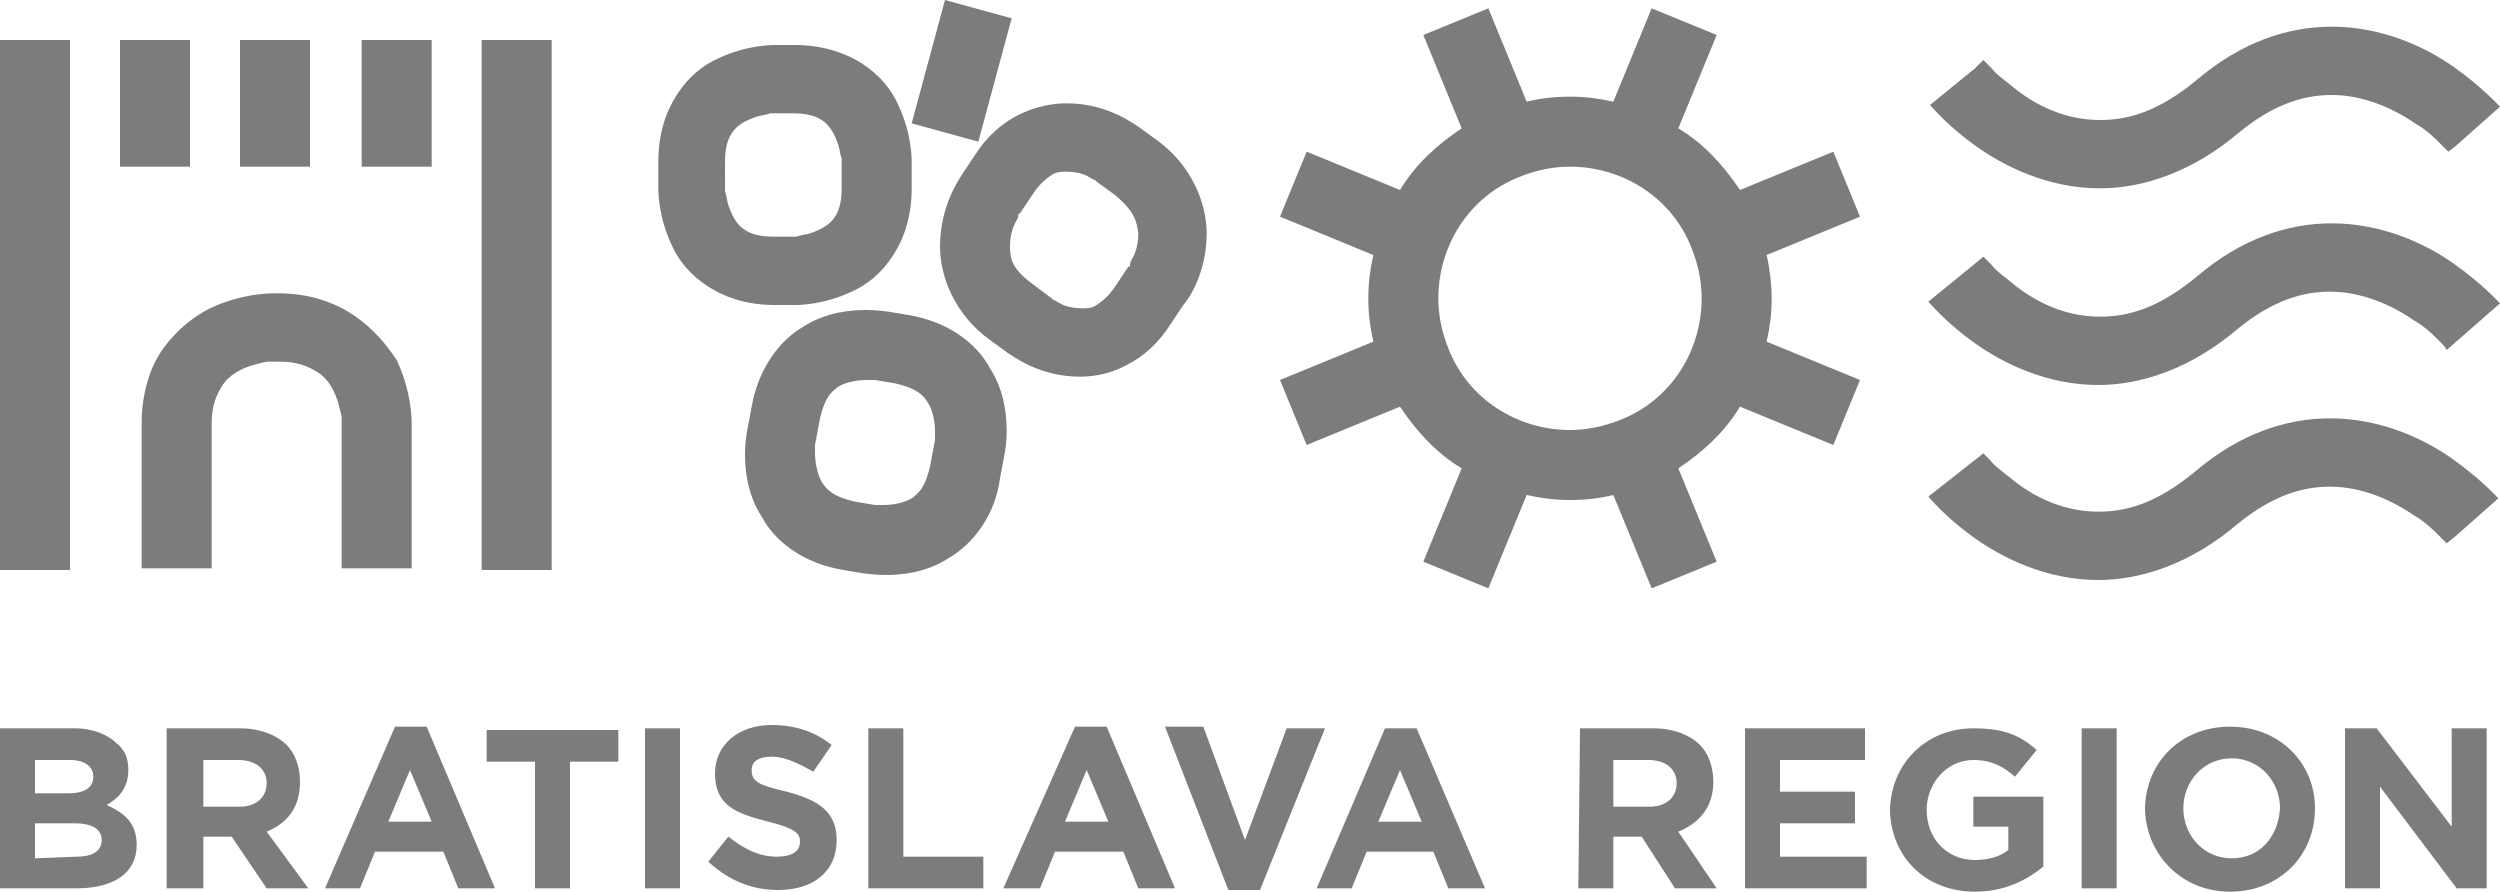
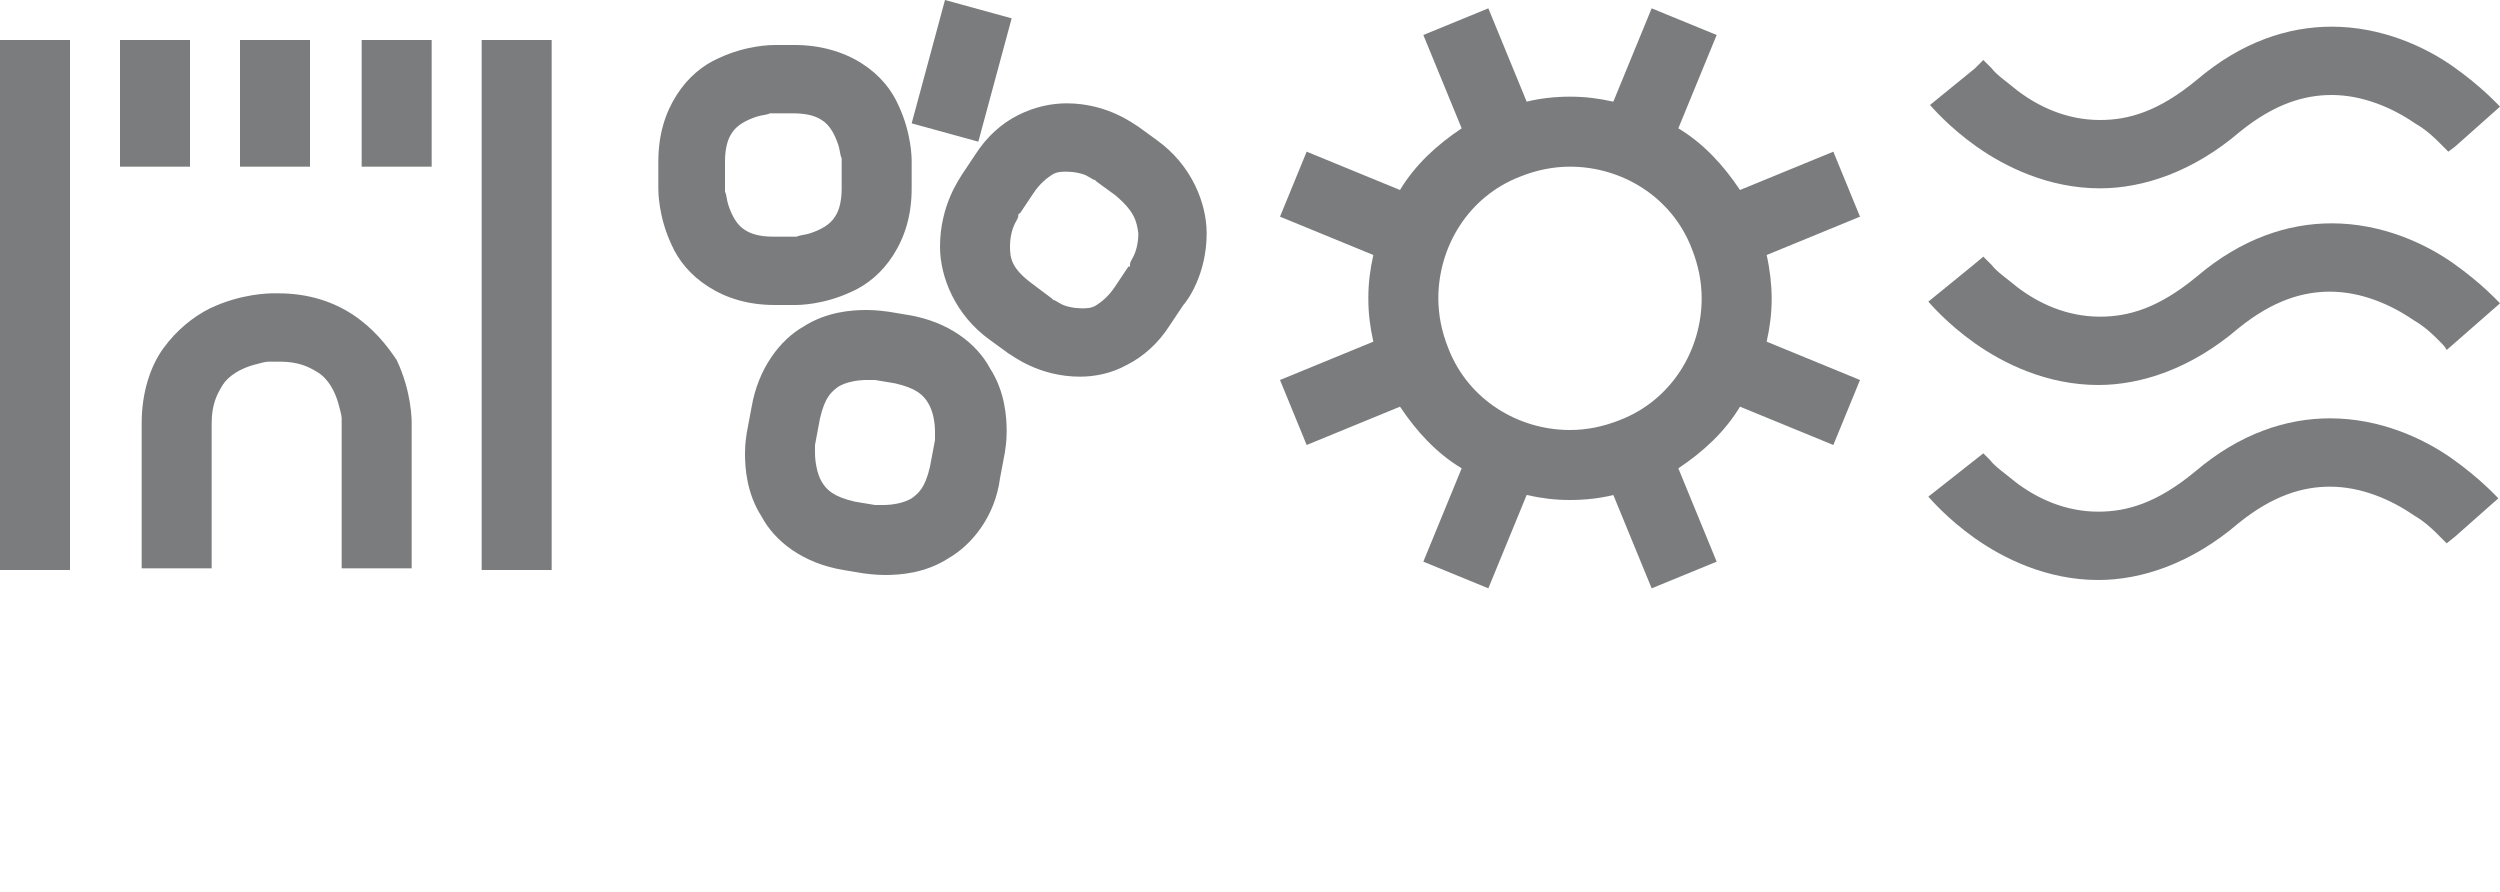
<svg xmlns="http://www.w3.org/2000/svg" id="Layer_1" x="0px" y="0px" viewBox="0 0 150 53.5" style="enable-background:new 0 0 150 53.5;" xml:space="preserve">
  <style type="text/css">	.st0{fill:#7A7C7D;}</style>
  <g>
    <path class="st0" d="M0,34.2h4.2V2.4H0V34.2z M7.2,10h4.2V2.4H7.2V10z M14.4,10h4.2V2.4h-4.2V10z M21.2,18.9  c-1.2-0.8-2.7-1.3-4.5-1.3h-0.3c-0.2,0-1.9,0-3.8,0.9c-1,0.5-2,1.3-2.8,2.4s-1.3,2.7-1.3,4.5v8.7h4.2v-8.7c0-1.1,0.3-1.7,0.6-2.2  c0.4-0.7,1.2-1.1,1.9-1.3c0.4-0.1,0.7-0.2,0.9-0.2c0.1,0,0.2,0,0.3,0c0,0,0,0,0.1,0h0.3c1.1,0,1.7,0.3,2.2,0.6  c0.7,0.4,1.1,1.2,1.3,1.9c0.1,0.4,0.2,0.7,0.2,0.9c0,0.1,0,0.2,0,0.3c0,0,0,0,0,0.1v8.6h4.2v-8.7c0-0.2,0-1.9-0.9-3.8  C23.2,20.7,22.4,19.7,21.2,18.9 M21.7,10h4.2V2.4h-4.2L21.7,10L21.7,10z M33.1,2.4h-4.2v31.8h4.2V2.4z" />
    <path class="st0" d="M48.9,27.2c0-0.2,0-0.3,0-0.4c0,0,0-0.1,0-0.1c0,0,0,0,0,0l0.3-1.6c0.3-1.3,0.7-1.6,1.1-1.9  c0.5-0.3,1.2-0.4,1.7-0.4c0.2,0,0.3,0,0.4,0c0,0,0.1,0,0.1,0l1.2,0.2c1.3,0.3,1.7,0.7,2,1.2c0.3,0.5,0.4,1.2,0.4,1.7  c0,0.2,0,0.3,0,0.4c0,0,0,0.1,0,0.1L55.8,28c-0.3,1.3-0.7,1.6-1.1,1.9c-0.5,0.3-1.2,0.4-1.7,0.4c-0.2,0-0.3,0-0.4,0  c0,0-0.1,0-0.1,0h0l0,0l-1.2-0.2c-1.3-0.3-1.7-0.7-2-1.2C49,28.4,48.9,27.6,48.9,27.2 M44.8,26c0,0.1-0.1,0.5-0.1,1.2  c0,0.9,0.1,2.4,1,3.8c0.8,1.5,2.5,2.8,4.9,3.2l1.2,0.2c0.1,0,0.6,0.1,1.3,0.1c0.9,0,2.4-0.1,3.8-1c1.4-0.8,2.8-2.5,3.1-4.8l0.3-1.6  c0-0.1,0.1-0.5,0.1-1.2c0-0.9-0.1-2.4-1-3.8c-0.8-1.5-2.5-2.8-4.9-3.2l-1.2-0.2c-0.1,0-0.6-0.1-1.3-0.1c-0.9,0-2.4,0.1-3.8,1  c-1.4,0.8-2.7,2.5-3.1,4.8L44.8,26z M50.5,11.3c0,0.9-0.2,1.4-0.4,1.7c-0.3,0.5-0.9,0.8-1.5,1c-0.3,0.1-0.6,0.1-0.8,0.2  c-0.1,0-0.2,0-0.2,0c0,0,0,0,0,0h-1.2c-0.9,0-1.4-0.2-1.7-0.4c-0.5-0.3-0.8-0.9-1-1.5c-0.1-0.3-0.1-0.6-0.2-0.8c0-0.1,0-0.2,0-0.2  c0,0,0,0,0,0V9.7c0-0.9,0.2-1.4,0.4-1.7c0.3-0.5,0.9-0.8,1.5-1c0.3-0.1,0.6-0.1,0.8-0.2c0.1,0,0.2,0,0.2,0c0,0,0,0,0,0h1.2  c0.9,0,1.4,0.2,1.7,0.4c0.5,0.3,0.8,0.9,1,1.5c0.1,0.3,0.1,0.6,0.2,0.8c0,0.1,0,0.2,0,0.2c0,0,0,0,0,0L50.5,11.3L50.5,11.3z   M54.7,9.7c0-0.2,0-1.7-0.8-3.4c-0.4-0.9-1.1-1.8-2.2-2.5c-1.1-0.7-2.5-1.1-4-1.1h-1.2c-0.2,0-1.7,0-3.4,0.8  c-0.9,0.4-1.8,1.1-2.5,2.2c-0.7,1.1-1.1,2.4-1.1,4v1.6c0,0.2,0,1.7,0.8,3.4c0.4,0.9,1.1,1.8,2.2,2.5c1.1,0.7,2.4,1.1,4,1.1  c0,0,0,0,0,0h1.2c0.2,0,1.7,0,3.4-0.8c0.9-0.4,1.8-1.1,2.5-2.2c0.7-1.1,1.1-2.4,1.1-4L54.7,9.7L54.7,9.7z M58.7,8.5l2-7.4l-4-1.1  l-2,7.4L58.7,8.5z M68.3,14c0,0.5-0.1,1-0.3,1.4c-0.1,0.2-0.2,0.3-0.2,0.5c0,0.1,0,0.1-0.1,0.1l-0.8,1.2c-0.4,0.6-0.8,0.9-1.1,1.1  c-0.3,0.2-0.6,0.2-0.9,0.2c-0.4,0-1-0.1-1.3-0.3c-0.2-0.1-0.3-0.2-0.4-0.2c0,0-0.1-0.1-0.1-0.1L61.9,17c-1.2-0.9-1.3-1.5-1.3-2.2  c0-0.5,0.1-1,0.3-1.4c0.1-0.2,0.2-0.3,0.2-0.5c0-0.1,0.1-0.1,0.1-0.1l0.8-1.2c0.4-0.6,0.8-0.9,1.1-1.1c0.3-0.2,0.6-0.2,0.9-0.2  c0.4,0,1,0.1,1.3,0.3c0.2,0.1,0.3,0.2,0.4,0.2c0,0,0.1,0.1,0.1,0.1l0,0l1.1,0.8C68.1,12.7,68.2,13.3,68.3,14 M72.4,14  c0-1.8-0.9-4.1-3-5.6l-1.1-0.8c-0.2-0.1-1.8-1.4-4.3-1.4c-0.9,0-1.9,0.2-2.9,0.7s-1.9,1.3-2.6,2.4l-0.8,1.2  c-0.1,0.2-1.3,1.8-1.3,4.3c0,1.8,0.9,4.1,3,5.6l1.1,0.8c0.2,0.1,1.8,1.4,4.3,1.4h0c0.9,0,1.9-0.2,2.8-0.7c1-0.5,1.9-1.3,2.6-2.4  l0.8-1.2C71.2,18.1,72.4,16.5,72.4,14" />
    <path class="st0" d="M102.1,17.9c0,3.1-1.8,6.1-4.9,7.3l0,0c-1,0.4-2,0.6-3,0.6c-3.1,0-6.1-1.8-7.3-4.9c-0.4-1-0.6-2-0.6-3  c0-3.1,1.8-6.1,4.9-7.3c1-0.4,2-0.6,3-0.6c3.1,0,6.1,1.8,7.3,4.9C101.9,15.9,102.1,16.9,102.1,17.9 M106,15.3l5.6-2.3L110,9.1  l-5.6,2.3c-1-1.5-2.2-2.8-3.7-3.7l2.3-5.6l-3.9-1.6l-2.3,5.6c-0.9-0.2-1.7-0.3-2.6-0.3c-0.9,0-1.8,0.1-2.6,0.3l-2.3-5.6l-3.9,1.6  l2.3,5.6c-1.5,1-2.8,2.2-3.7,3.7l-5.6-2.3L76.8,13l5.6,2.3c-0.2,0.9-0.3,1.7-0.3,2.6c0,0.9,0.1,1.7,0.3,2.6l-5.6,2.3l1.6,3.9  l5.6-2.3c1,1.5,2.2,2.8,3.7,3.7l-2.3,5.6l3.9,1.6l2.3-5.6c0.9,0.2,1.7,0.3,2.6,0.3c0.9,0,1.8-0.1,2.6-0.3l2.3,5.6l3.9-1.6l-2.3-5.6  c1.5-1,2.8-2.2,3.7-3.7l5.6,2.3l1.6-3.9l-5.6-2.3c0.2-0.9,0.3-1.7,0.3-2.6C106.3,17.1,106.2,16.2,106,15.3" />
    <path class="st0" d="M119,27.2l-3.3,2.6c0.1,0.1,1.1,1.3,2.8,2.5c1.7,1.2,4.3,2.5,7.4,2.5h0c2.6,0,5.6-1,8.4-3.4  c2.1-1.7,3.9-2.2,5.5-2.2c1.9,0,3.7,0.8,5,1.7c0.7,0.4,1.2,0.9,1.5,1.2c0.2,0.2,0.3,0.3,0.4,0.4c0,0,0.1,0.1,0.1,0.1l0,0l0,0  l0.5-0.4l2.6-2.3l0,0c-0.1-0.1-1.1-1.2-2.8-2.4c-1.7-1.2-4.3-2.4-7.3-2.4c-2.6,0-5.4,0.9-8.1,3.2c-2.3,1.9-4.1,2.4-5.8,2.4  c-2,0-3.7-0.8-5-1.8c-0.6-0.5-1.2-0.9-1.5-1.3c-0.2-0.2-0.3-0.3-0.4-0.4C119,27.2,119,27.2,119,27.2C119,27.2,119,27.2,119,27.2   M118.4,27.6l0.6-0.5l0,0L118.4,27.6z M147.3,8.8l2.7-2.4l0,0c-0.1-0.1-1.1-1.2-2.8-2.4c-1.7-1.2-4.3-2.4-7.3-2.4  c-2.6,0-5.4,0.9-8.1,3.2c-2.3,1.9-4.1,2.4-5.8,2.4c-2,0-3.7-0.8-5-1.8c-0.6-0.5-1.2-0.9-1.5-1.3c-0.2-0.2-0.3-0.3-0.4-0.4  c0,0-0.1-0.1-0.1-0.1c0,0,0,0,0,0l0,0l0,0l-0.5,0.5l-2.7,2.2c0.1,0.1,1.1,1.3,2.8,2.5c1.7,1.2,4.3,2.5,7.4,2.5h0  c2.6,0,5.6-1,8.4-3.4c2.1-1.7,3.9-2.2,5.5-2.2c1.9,0,3.7,0.8,5,1.7c0.7,0.4,1.2,0.9,1.5,1.2c0.2,0.2,0.3,0.3,0.4,0.4  c0,0,0.1,0.1,0.1,0.1c0,0,0,0,0,0l0,0L147.3,8.8l-0.5,0.4L147.3,8.8L147.3,8.8z M146.8,21l3.2-2.8l0,0c-0.1-0.1-1.1-1.2-2.8-2.4  c-1.7-1.2-4.3-2.4-7.3-2.4c-2.6,0-5.4,0.9-8.1,3.2c-2.3,1.9-4.1,2.4-5.8,2.4c-2,0-3.7-0.8-5-1.8c-0.6-0.5-1.2-0.9-1.5-1.3  c-0.2-0.2-0.3-0.3-0.4-0.4c0,0-0.1-0.1-0.1-0.1l0,0l0,0l0,0l-0.6,0.5l-2.7,2.2c0.1,0.1,1.1,1.3,2.8,2.5c1.7,1.2,4.3,2.5,7.4,2.5  c0,0,0,0,0,0c2.6,0,5.6-1,8.4-3.4c2.1-1.7,3.9-2.2,5.5-2.2c1.9,0,3.7,0.8,5,1.7c0.7,0.4,1.2,0.9,1.5,1.2  C146.6,20.7,146.7,20.8,146.8,21C146.8,20.9,146.8,20.9,146.8,21C146.8,21,146.8,21,146.8,21L146.8,21l0.5-0.4L146.8,21z" />
-     <path class="st0" d="M140.7,53.3h2.1v-6.1l4.6,6.1h1.8v-9.6h-2.1v5.9l-4.5-5.9h-1.9L140.7,53.3L140.7,53.3z M133.9,51.5  c-1.7,0-2.9-1.4-2.9-3v0c0-1.6,1.2-3,2.9-3c1.7,0,2.9,1.4,2.9,3v0C136.7,50.2,135.6,51.5,133.9,51.5 M133.8,53.5c3,0,5.1-2.2,5.1-5  v0c0-2.7-2.1-4.9-5.1-4.9c-3,0-5.1,2.2-5.1,5v0C128.8,51.3,130.9,53.5,133.8,53.5 M124.9,53.3h2.1v-9.6h-2.1V53.3z M118.5,53.5  c1.8,0,3.1-0.7,4.1-1.5v-4.2h-4.2v1.8h2.1V51c-0.5,0.4-1.2,0.6-2,0.6c-1.7,0-2.9-1.3-2.9-3v0c0-1.6,1.2-3,2.8-3  c1.1,0,1.8,0.4,2.5,1l1.3-1.6c-1-0.9-2-1.3-3.8-1.3c-2.9,0-5,2.2-5,5v0C113.5,51.4,115.5,53.5,118.5,53.5 M104.7,53.3h7.3v-1.9  h-5.2v-2h4.5v-1.9h-4.5v-1.9h5.1v-1.9h-7.2L104.7,53.3L104.7,53.3z M96.8,48.4v-2.8h2.1c1,0,1.7,0.5,1.7,1.4v0  c0,0.8-0.6,1.4-1.6,1.4L96.8,48.4L96.8,48.4z M94.7,53.3h2.1v-3.1h1.7l2,3.1h2.5l-2.3-3.4c1.2-0.5,2.1-1.4,2.1-3v0  c0-0.9-0.3-1.7-0.8-2.2c-0.6-0.6-1.6-1-2.8-1h-4.4L94.7,53.3L94.7,53.3z M82.7,49.3l1.3-3.1l1.3,3.1H82.7z M79,53.3h2.1l0.9-2.2H86  l0.9,2.2h2.2L85,43.7h-1.9L79,53.3z M73.7,53.4h1.9l3.9-9.7h-2.3l-2.5,6.7l-2.5-6.8h-2.3L73.7,53.4z M63.9,49.3l1.3-3.1l1.3,3.1  H63.9z M60.2,53.3h2.2l0.9-2.2h4.1l0.9,2.2h2.2l-4.1-9.7h-1.9L60.2,53.3z M52.1,53.3H59v-1.9h-4.8v-7.7h-2.1V53.3z M46.7,53.4  c2.1,0,3.5-1.1,3.5-3v0c0-1.7-1.1-2.4-3-2.9c-1.7-0.4-2.1-0.6-2.1-1.3v0c0-0.5,0.4-0.8,1.2-0.8s1.6,0.4,2.5,0.9l1.1-1.6  c-1-0.8-2.2-1.2-3.6-1.2c-2,0-3.4,1.2-3.4,2.9v0c0,1.9,1.2,2.4,3.2,2.9c1.6,0.4,1.9,0.7,1.9,1.2v0c0,0.6-0.5,0.9-1.4,0.9  c-1.1,0-2-0.5-2.9-1.2l-1.2,1.5C43.8,52.9,45.2,53.4,46.7,53.4 M38.7,53.3h2.1v-9.6h-2.1V53.3z M32.1,53.3h2.1v-7.6h2.9v-1.9h-7.9  v1.9h2.9V53.3L32.1,53.3z M23.3,49.3l1.3-3.1l1.3,3.1H23.3z M19.5,53.3h2.1l0.9-2.2h4.1l0.9,2.2h2.2l-4.1-9.7h-1.9L19.5,53.3z   M12.2,48.4v-2.8h2.1c1,0,1.7,0.5,1.7,1.4v0c0,0.8-0.6,1.4-1.6,1.4L12.2,48.4L12.2,48.4z M10.1,53.3h2.1v-3.1h1.7l2.1,3.1h2.5  L16,49.9c1.2-0.5,2-1.4,2-3v0c0-0.9-0.3-1.7-0.8-2.2c-0.6-0.6-1.6-1-2.8-1h-4.4V53.3z M2.1,51.5v-2.1h2.4c1.1,0,1.6,0.4,1.6,1v0  c0,0.7-0.6,1-1.5,1L2.1,51.5L2.1,51.5z M2.1,47.6v-2h2.1c0.9,0,1.4,0.4,1.4,1v0c0,0.7-0.6,1-1.5,1H2.1L2.1,47.6z M0,53.3h4.6  c2.2,0,3.6-0.9,3.6-2.6v0c0-1.3-0.7-1.9-1.8-2.4c0.7-0.4,1.3-1,1.3-2.1v0c0-0.7-0.2-1.2-0.7-1.6c-0.5-0.5-1.4-0.9-2.5-0.9H0V53.3z" />
  </g>
</svg>